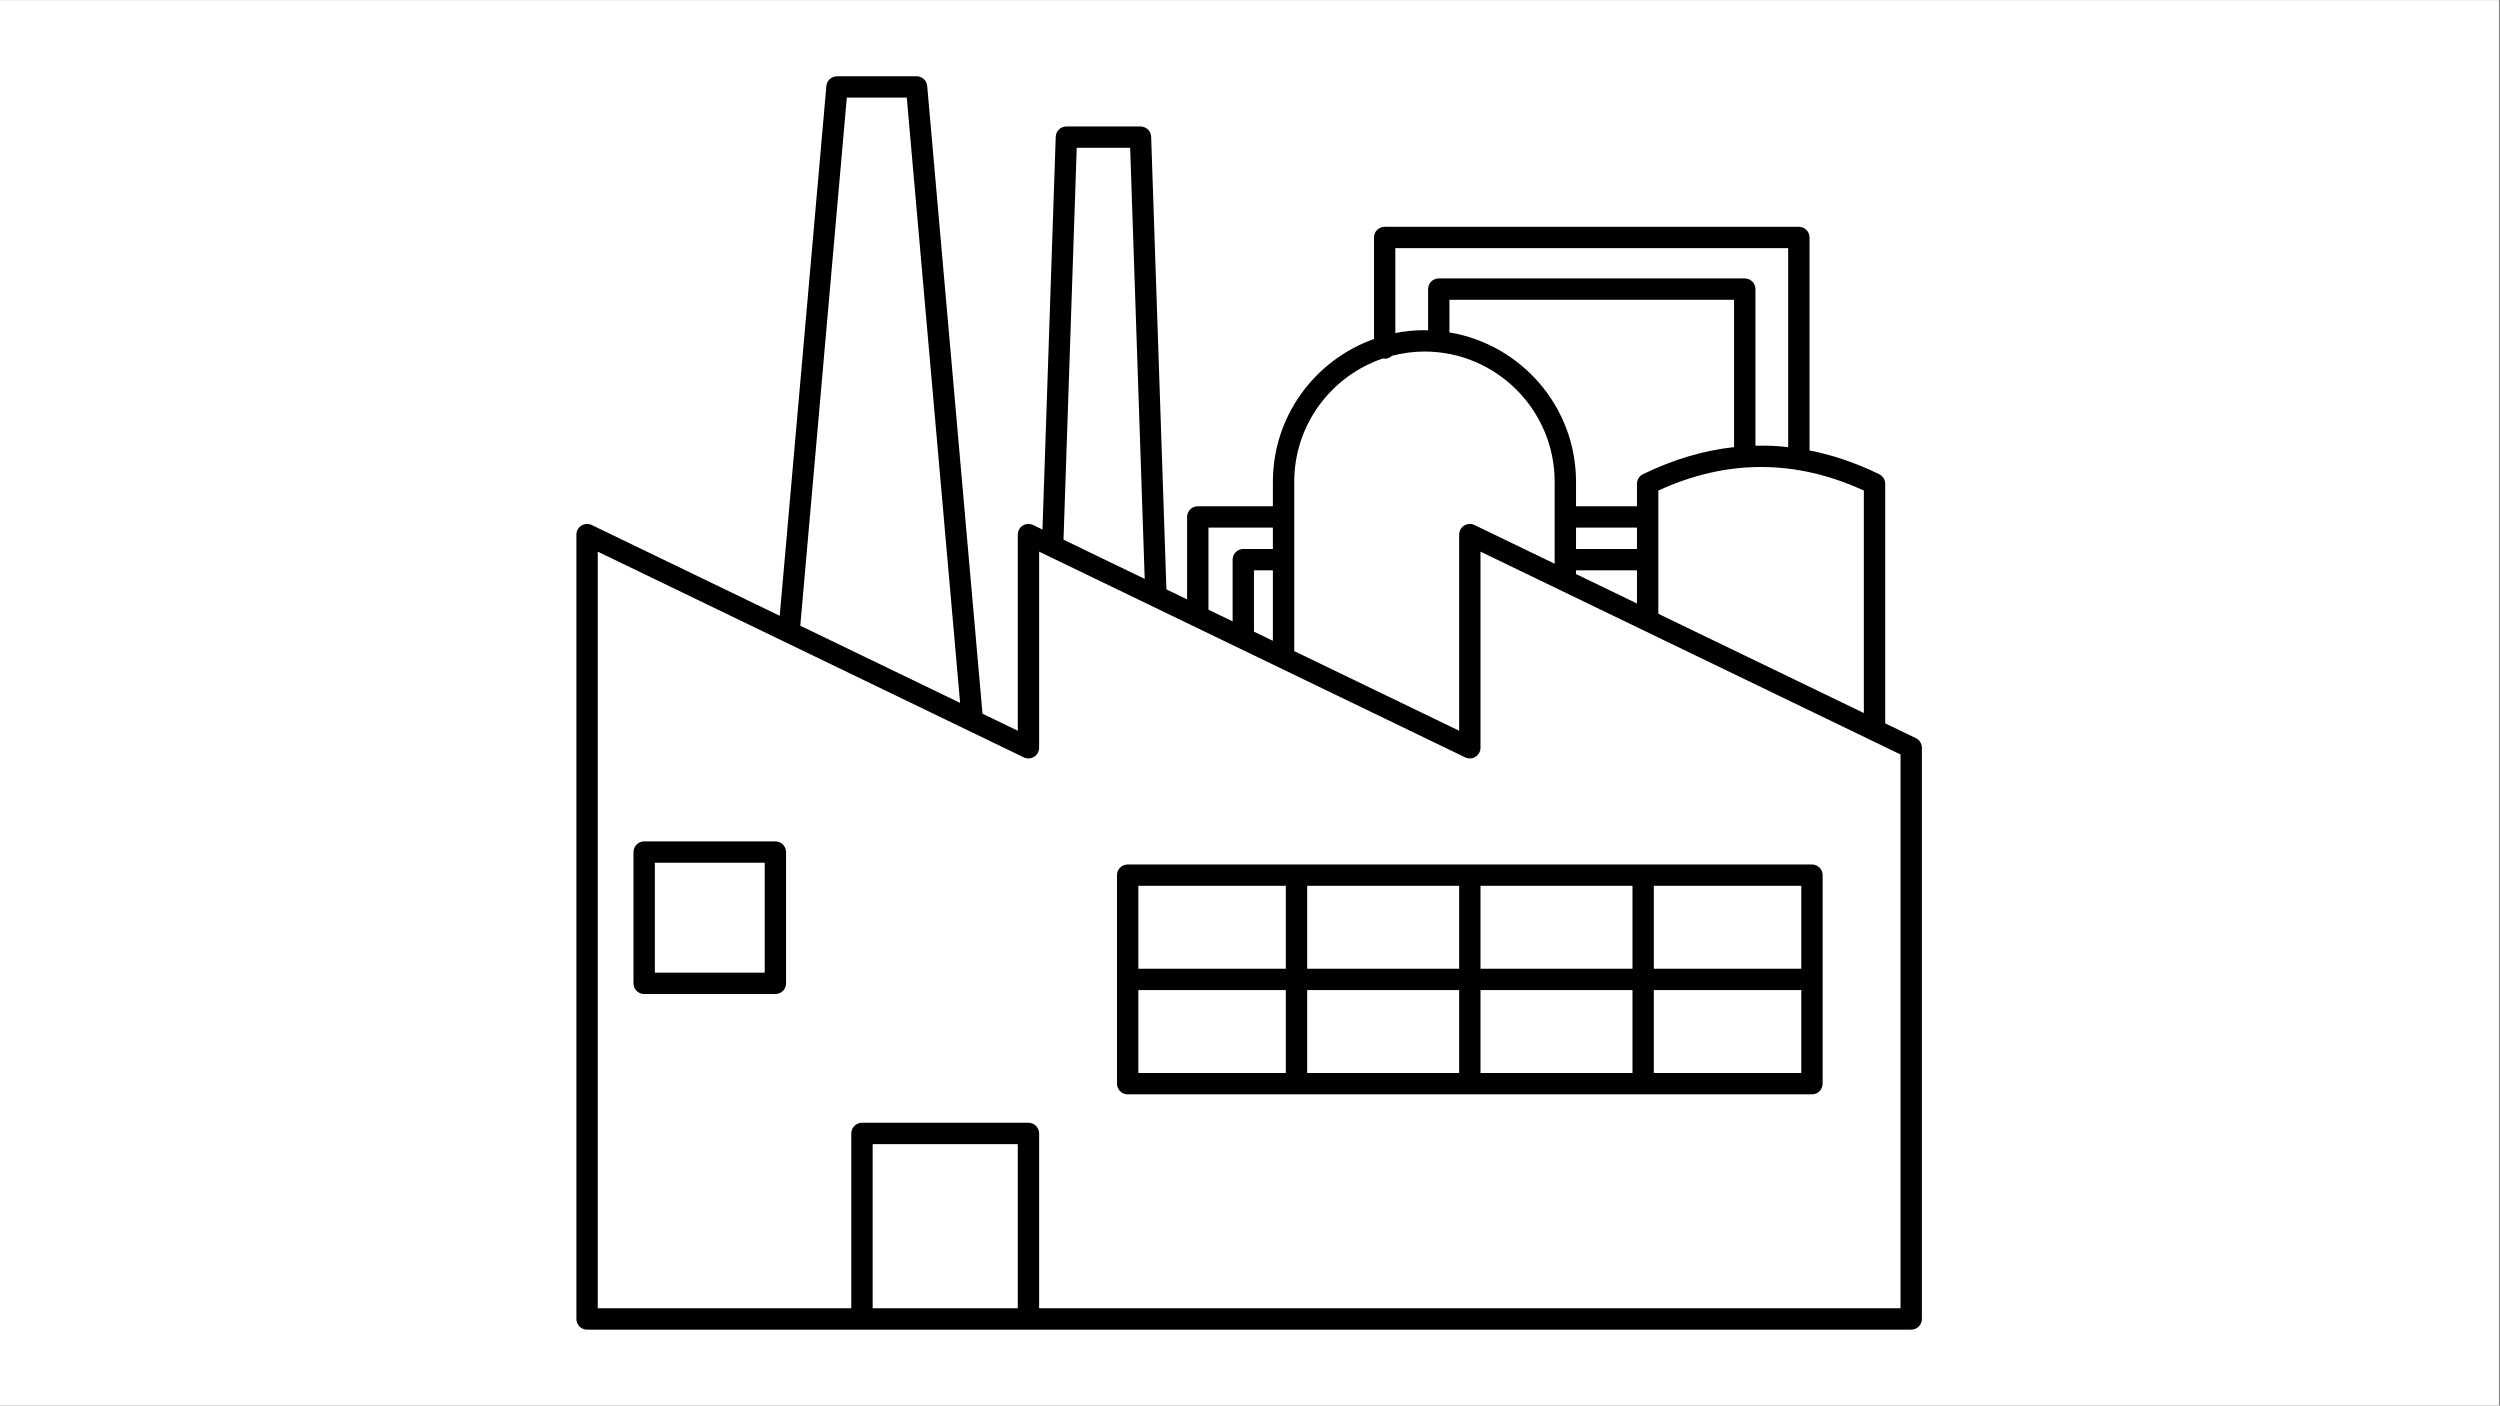
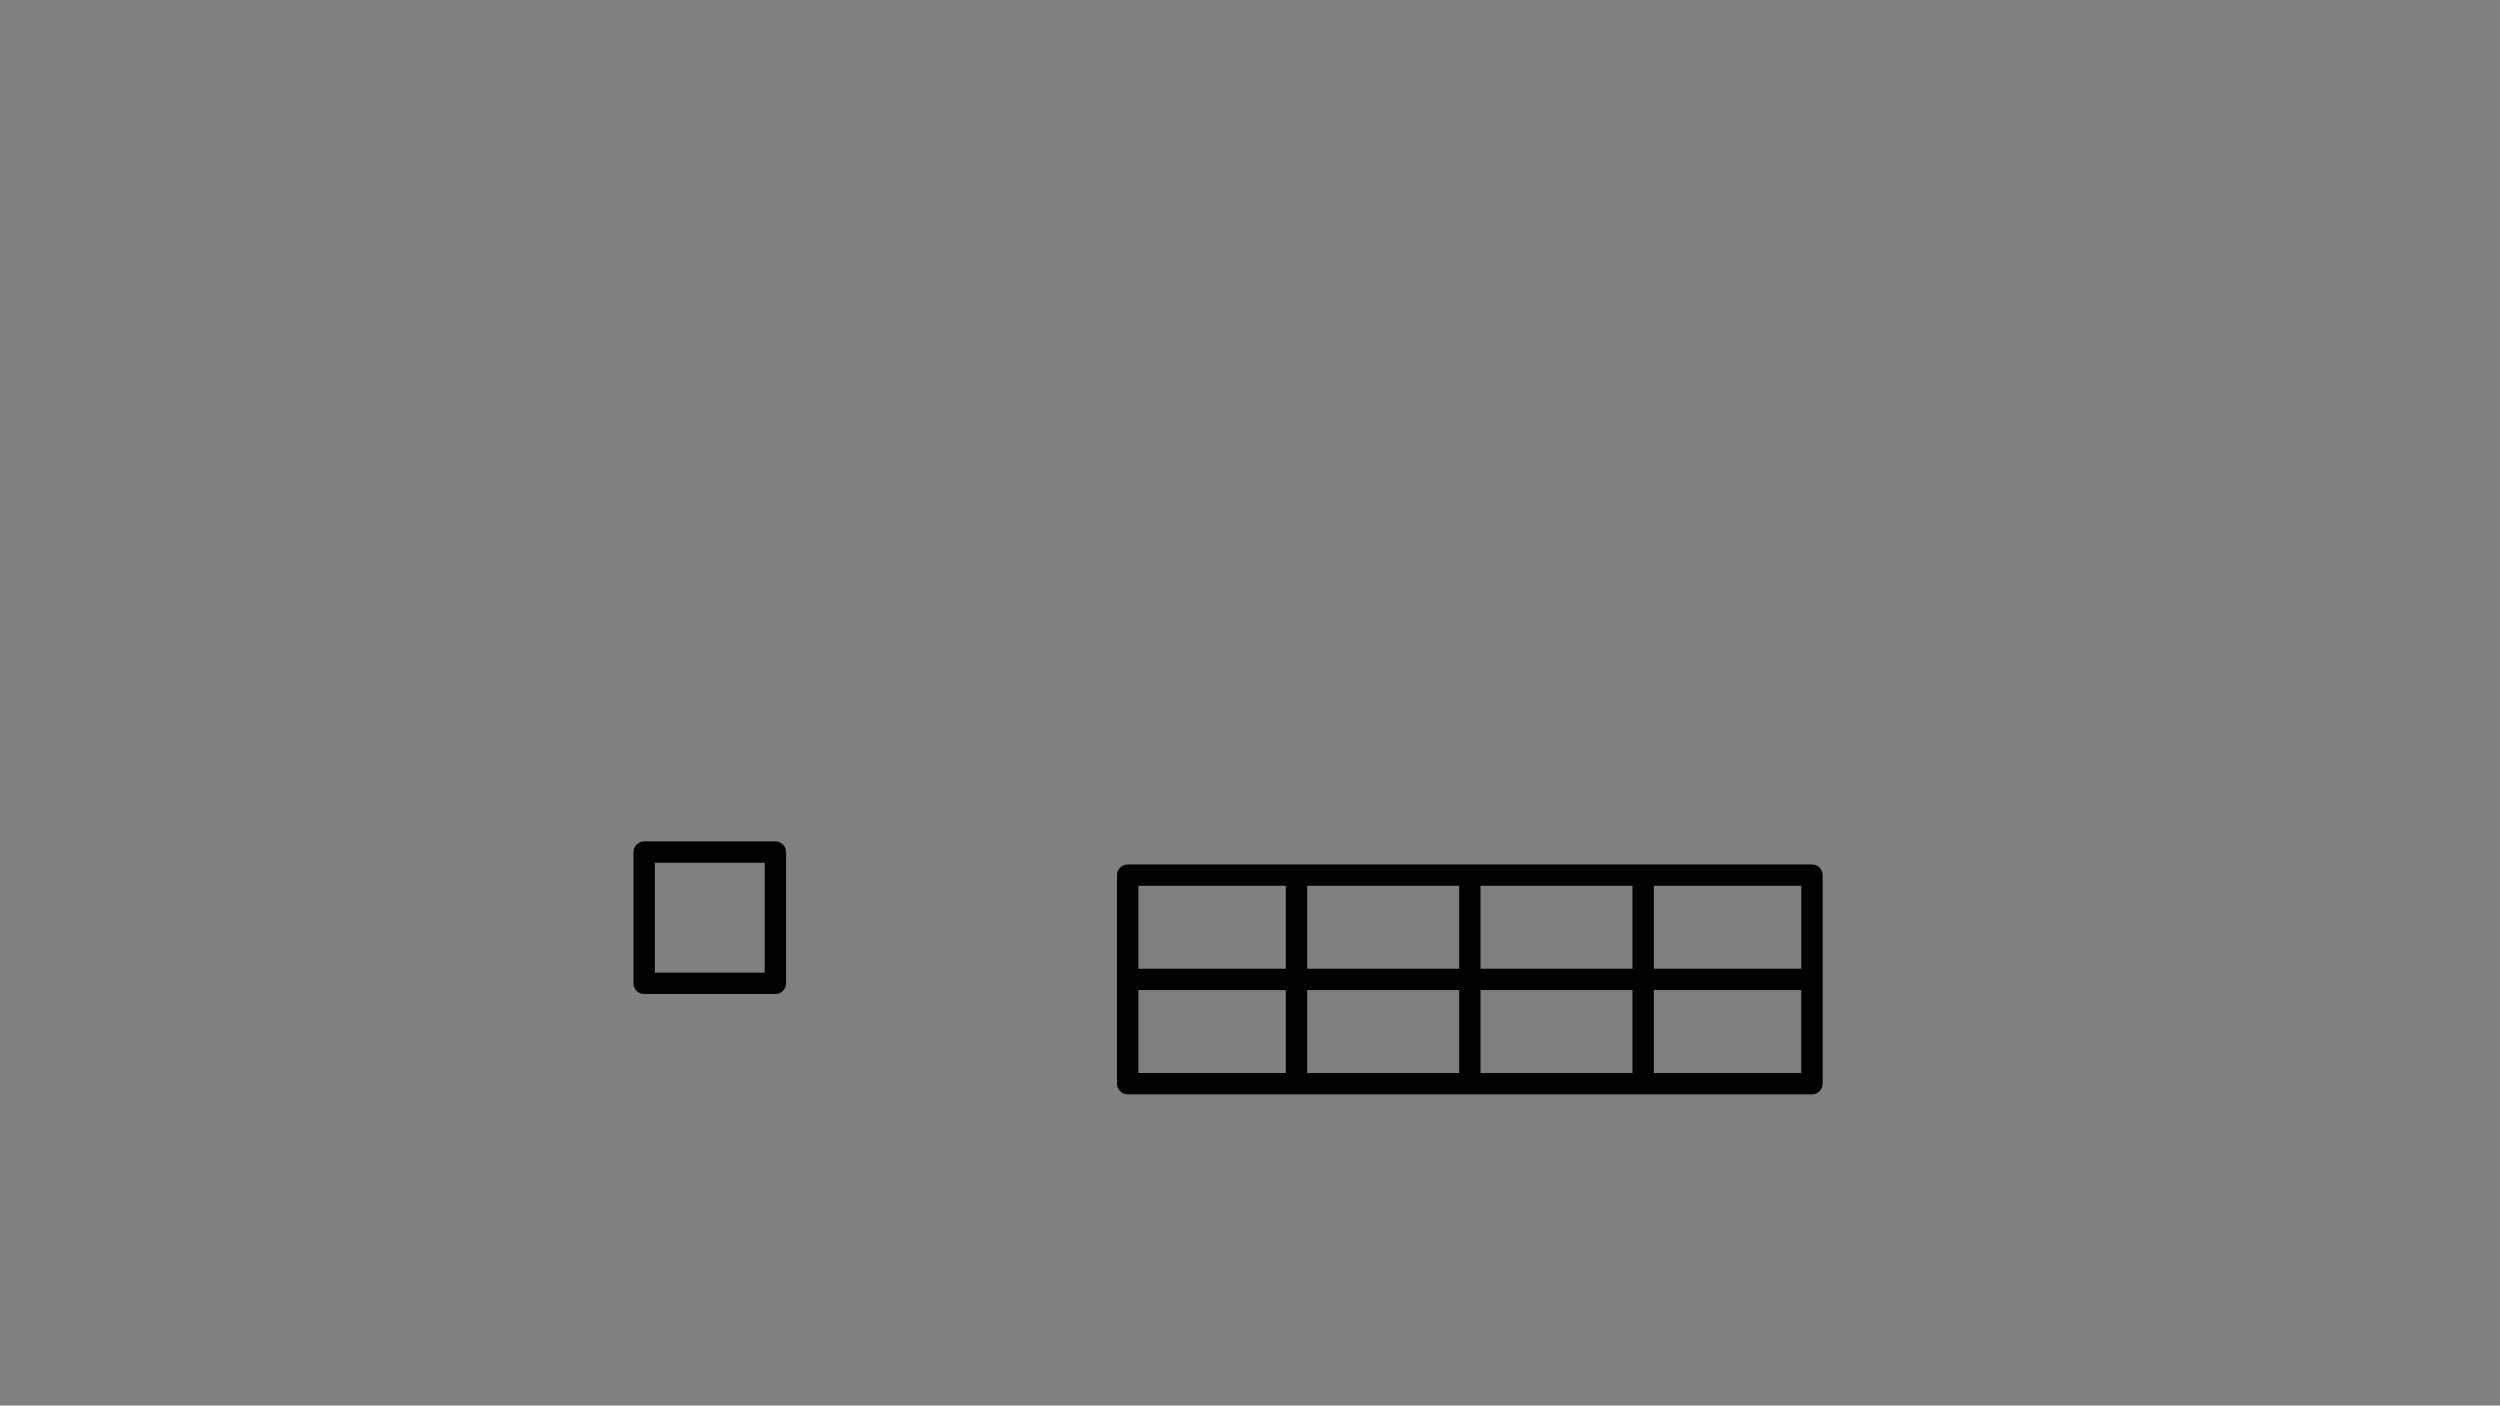
<svg xmlns="http://www.w3.org/2000/svg" version="1.0" preserveAspectRatio="xMidYMid meet" height="768" viewBox="0 0 1024.5 576" zoomAndPan="magnify" width="1366">
  <rect x="0" y="0" width="1024.5" height="576" fill="#808080" stroke="none" />
  <defs>
    <clipPath id="cdc38985d9">
-       <path clip-rule="nonzero" d="M 0 0.141 L 1024 0.141 L 1024 575.859 L 0 575.859 Z M 0 0.141" />
-     </clipPath>
+       </clipPath>
    <clipPath id="3db3cac780">
-       <path clip-rule="nonzero" d="M 236 31.254 L 788 31.254 L 788 544.75 L 236 544.75 Z M 236 31.254" />
-     </clipPath>
+       </clipPath>
  </defs>
  <g clip-path="url(#cdc38985d9)">
-     <path fill-rule="nonzero" fill-opacity="1" d="M 0 0.141 L 1024 0.141 L 1024 575.859 L 0 575.859 Z M 0 0.141" fill="#ffffff" />
-     <path fill-rule="nonzero" fill-opacity="1" d="M 0 0.141 L 1024 0.141 L 1024 575.859 L 0 575.859 Z M 0 0.141" fill="#ffffff" />
-   </g>
+     </g>
  <g clip-path="url(#3db3cac780)">
-     <path fill-rule="nonzero" fill-opacity="1" d="M 785.113 302.488 L 772.559 296.426 L 772.559 198.266 C 772.559 196.594 771.602 195.062 770.098 194.328 C 760.609 189.703 751.09 186.477 741.543 184.586 L 741.543 97.316 C 741.543 94.898 739.582 92.938 737.168 92.938 L 567.438 92.938 C 565.023 92.938 563.062 94.898 563.062 97.316 L 563.062 138.918 C 538.961 147.465 521.625 170.434 521.625 197.441 L 521.625 207.465 L 490.848 207.465 C 488.434 207.465 486.473 209.426 486.473 211.844 L 486.473 245.621 L 478 241.527 L 471.742 56.055 C 471.664 53.695 469.73 51.828 467.367 51.828 L 437.012 51.828 C 434.652 51.828 432.719 53.695 432.637 56.055 L 427.203 217 L 423.363 215.145 C 422.012 214.492 420.414 214.578 419.137 215.375 C 417.855 216.176 417.086 217.578 417.086 219.086 L 417.086 299.453 L 402.629 292.473 L 379.965 35.242 C 379.766 32.984 377.875 31.254 375.602 31.254 L 343.012 31.254 C 340.742 31.254 338.848 32.984 338.652 35.246 L 319.527 252.348 L 242.488 215.145 C 241.137 214.492 239.547 214.578 238.262 215.375 C 236.984 216.184 236.211 217.578 236.211 219.09 L 236.211 540.516 C 236.211 542.934 238.172 544.891 240.586 544.891 L 783.207 544.891 C 785.625 544.891 787.586 542.934 787.586 540.516 L 787.586 306.434 C 787.586 304.75 786.621 303.219 785.113 302.488 Z M 763.805 292.199 L 679.586 251.531 L 679.586 201.031 C 707.543 188.16 735.848 188.16 763.805 201.031 Z M 710.625 183.219 C 698.148 184.598 685.684 188.285 673.293 194.328 C 671.785 195.062 670.832 196.594 670.832 198.266 L 670.832 207.465 L 645.855 207.465 L 645.855 197.441 C 645.855 166.676 623.367 141.129 593.98 136.219 L 593.98 122.852 L 710.621 122.852 L 710.621 183.219 Z M 645.855 216.223 L 670.832 216.223 L 670.832 224.977 L 645.855 224.977 Z M 645.855 233.73 L 670.832 233.73 L 670.832 247.309 L 645.855 235.246 Z M 571.812 101.691 L 732.797 101.691 L 732.797 183.219 C 728.324 182.723 723.852 182.543 719.375 182.648 L 719.375 118.473 C 719.375 116.055 717.414 114.094 715 114.094 L 589.609 114.094 C 587.195 114.094 585.234 116.055 585.234 118.473 L 585.234 135.379 C 584.734 135.367 584.246 135.305 583.742 135.305 C 579.66 135.305 575.676 135.727 571.812 136.48 Z M 530.379 197.441 C 530.379 173.949 545.641 153.996 566.754 146.879 C 566.988 146.918 567.191 147.016 567.438 147.016 C 568.598 147.016 569.633 146.547 570.418 145.812 C 574.684 144.707 579.133 144.059 583.742 144.059 C 613.168 144.059 637.102 168.012 637.102 197.445 L 637.102 231.023 L 604.234 215.148 C 602.883 214.496 601.289 214.586 600.008 215.383 C 598.73 216.184 597.961 217.582 597.961 219.09 L 597.961 299.457 L 530.383 266.824 L 530.383 197.441 Z M 521.625 262.598 L 513.875 258.855 L 513.875 233.73 L 521.625 233.73 Z M 495.227 216.223 L 521.625 216.223 L 521.625 224.977 L 509.5 224.977 C 507.082 224.977 505.125 226.938 505.125 229.355 L 505.125 254.633 L 495.227 249.852 Z M 441.242 60.582 L 463.137 60.582 L 469.102 237.234 L 435.824 221.164 Z M 347.02 40.008 L 371.598 40.008 L 393.453 288.047 L 327.957 256.418 Z M 417.082 536.137 L 357.613 536.137 L 357.613 468.859 L 417.082 468.859 Z M 778.832 536.137 L 425.836 536.137 L 425.836 464.484 C 425.836 462.062 423.875 460.105 421.457 460.105 L 353.238 460.105 C 350.82 460.105 348.859 462.062 348.859 464.484 L 348.859 536.133 L 244.961 536.133 L 244.961 226.062 L 419.559 310.371 C 420.918 311.027 422.512 310.941 423.785 310.137 C 425.066 309.336 425.836 307.934 425.836 306.426 L 425.836 226.062 L 429.512 227.84 C 429.512 227.84 429.516 227.84 429.516 227.84 L 600.434 310.371 C 601.789 311.027 603.387 310.941 604.66 310.137 C 605.938 309.336 606.707 307.934 606.707 306.426 L 606.707 226.062 L 778.832 309.18 Z M 778.832 536.137" fill="#000000" />
+     <path fill-rule="nonzero" fill-opacity="1" d="M 785.113 302.488 L 772.559 296.426 L 772.559 198.266 C 772.559 196.594 771.602 195.062 770.098 194.328 C 760.609 189.703 751.09 186.477 741.543 184.586 L 741.543 97.316 C 741.543 94.898 739.582 92.938 737.168 92.938 L 567.438 92.938 C 565.023 92.938 563.062 94.898 563.062 97.316 L 563.062 138.918 C 538.961 147.465 521.625 170.434 521.625 197.441 L 521.625 207.465 L 490.848 207.465 C 488.434 207.465 486.473 209.426 486.473 211.844 L 486.473 245.621 L 478 241.527 L 471.742 56.055 C 471.664 53.695 469.73 51.828 467.367 51.828 L 437.012 51.828 C 434.652 51.828 432.719 53.695 432.637 56.055 L 427.203 217 L 423.363 215.145 C 422.012 214.492 420.414 214.578 419.137 215.375 C 417.855 216.176 417.086 217.578 417.086 219.086 L 417.086 299.453 L 402.629 292.473 L 379.965 35.242 C 379.766 32.984 377.875 31.254 375.602 31.254 L 343.012 31.254 C 340.742 31.254 338.848 32.984 338.652 35.246 L 319.527 252.348 L 242.488 215.145 C 241.137 214.492 239.547 214.578 238.262 215.375 C 236.984 216.184 236.211 217.578 236.211 219.09 L 236.211 540.516 C 236.211 542.934 238.172 544.891 240.586 544.891 L 783.207 544.891 C 785.625 544.891 787.586 542.934 787.586 540.516 L 787.586 306.434 C 787.586 304.75 786.621 303.219 785.113 302.488 Z M 763.805 292.199 L 679.586 251.531 L 679.586 201.031 C 707.543 188.16 735.848 188.16 763.805 201.031 Z M 710.625 183.219 C 698.148 184.598 685.684 188.285 673.293 194.328 C 671.785 195.062 670.832 196.594 670.832 198.266 L 670.832 207.465 L 645.855 207.465 L 645.855 197.441 C 645.855 166.676 623.367 141.129 593.98 136.219 L 593.98 122.852 L 710.621 122.852 L 710.621 183.219 Z M 645.855 216.223 L 670.832 216.223 L 670.832 224.977 L 645.855 224.977 Z M 645.855 233.73 L 670.832 233.73 L 670.832 247.309 L 645.855 235.246 Z M 571.812 101.691 L 732.797 101.691 L 732.797 183.219 C 728.324 182.723 723.852 182.543 719.375 182.648 L 719.375 118.473 C 719.375 116.055 717.414 114.094 715 114.094 L 589.609 114.094 C 587.195 114.094 585.234 116.055 585.234 118.473 L 585.234 135.379 C 584.734 135.367 584.246 135.305 583.742 135.305 C 579.66 135.305 575.676 135.727 571.812 136.48 Z M 530.379 197.441 C 530.379 173.949 545.641 153.996 566.754 146.879 C 566.988 146.918 567.191 147.016 567.438 147.016 C 568.598 147.016 569.633 146.547 570.418 145.812 C 574.684 144.707 579.133 144.059 583.742 144.059 C 613.168 144.059 637.102 168.012 637.102 197.445 L 637.102 231.023 L 604.234 215.148 C 602.883 214.496 601.289 214.586 600.008 215.383 C 598.73 216.184 597.961 217.582 597.961 219.09 L 597.961 299.457 L 530.383 266.824 L 530.383 197.441 Z M 521.625 262.598 L 513.875 258.855 L 513.875 233.73 L 521.625 233.73 Z M 495.227 216.223 L 521.625 216.223 L 521.625 224.977 L 509.5 224.977 C 507.082 224.977 505.125 226.938 505.125 229.355 L 505.125 254.633 L 495.227 249.852 Z M 441.242 60.582 L 463.137 60.582 L 469.102 237.234 L 435.824 221.164 Z M 347.02 40.008 L 371.598 40.008 L 393.453 288.047 L 327.957 256.418 Z L 357.613 536.137 L 357.613 468.859 L 417.082 468.859 Z M 778.832 536.137 L 425.836 536.137 L 425.836 464.484 C 425.836 462.062 423.875 460.105 421.457 460.105 L 353.238 460.105 C 350.82 460.105 348.859 462.062 348.859 464.484 L 348.859 536.133 L 244.961 536.133 L 244.961 226.062 L 419.559 310.371 C 420.918 311.027 422.512 310.941 423.785 310.137 C 425.066 309.336 425.836 307.934 425.836 306.426 L 425.836 226.062 L 429.512 227.84 C 429.512 227.84 429.516 227.84 429.516 227.84 L 600.434 310.371 C 601.789 311.027 603.387 310.941 604.66 310.137 C 605.938 309.336 606.707 307.934 606.707 306.426 L 606.707 226.062 L 778.832 309.18 Z M 778.832 536.137" fill="#000000" />
  </g>
  <path fill-rule="nonzero" fill-opacity="1" d="M 317.754 344.801 L 263.98 344.801 C 261.566 344.801 259.605 346.758 259.605 349.18 L 259.605 402.973 C 259.605 405.395 261.566 407.352 263.98 407.352 L 317.754 407.352 C 320.168 407.352 322.129 405.395 322.129 402.973 L 322.129 349.18 C 322.129 346.762 320.168 344.801 317.754 344.801 Z M 313.375 398.598 L 268.355 398.598 L 268.355 353.559 L 313.375 353.559 Z M 313.375 398.598" fill="#000000" />
  <path fill-rule="nonzero" fill-opacity="1" d="M 462.121 354.258 C 459.703 354.258 457.746 356.215 457.746 358.637 L 457.746 444.09 C 457.746 446.512 459.703 448.469 462.121 448.469 L 742.543 448.469 C 744.957 448.469 746.918 446.512 746.918 444.09 L 746.918 358.637 C 746.918 356.215 744.957 354.258 742.543 354.258 Z M 606.711 405.738 L 668.992 405.738 L 668.992 439.715 L 606.711 439.715 Z M 597.961 439.715 L 535.68 439.715 L 535.68 405.738 L 597.957 405.738 L 597.957 439.715 Z M 606.711 396.984 L 606.711 363.008 L 668.992 363.008 L 668.992 396.984 Z M 597.961 396.984 L 535.68 396.984 L 535.68 363.008 L 597.957 363.008 L 597.957 396.984 Z M 526.93 363.012 L 526.93 396.988 L 466.496 396.988 L 466.496 363.012 Z M 466.496 405.738 L 526.93 405.738 L 526.93 439.715 L 466.496 439.715 Z M 677.738 439.715 L 677.738 405.738 L 738.168 405.738 L 738.168 439.715 Z M 738.172 396.984 L 677.742 396.984 L 677.742 363.008 L 738.172 363.008 Z M 738.172 396.984" fill="#000000" />
</svg>